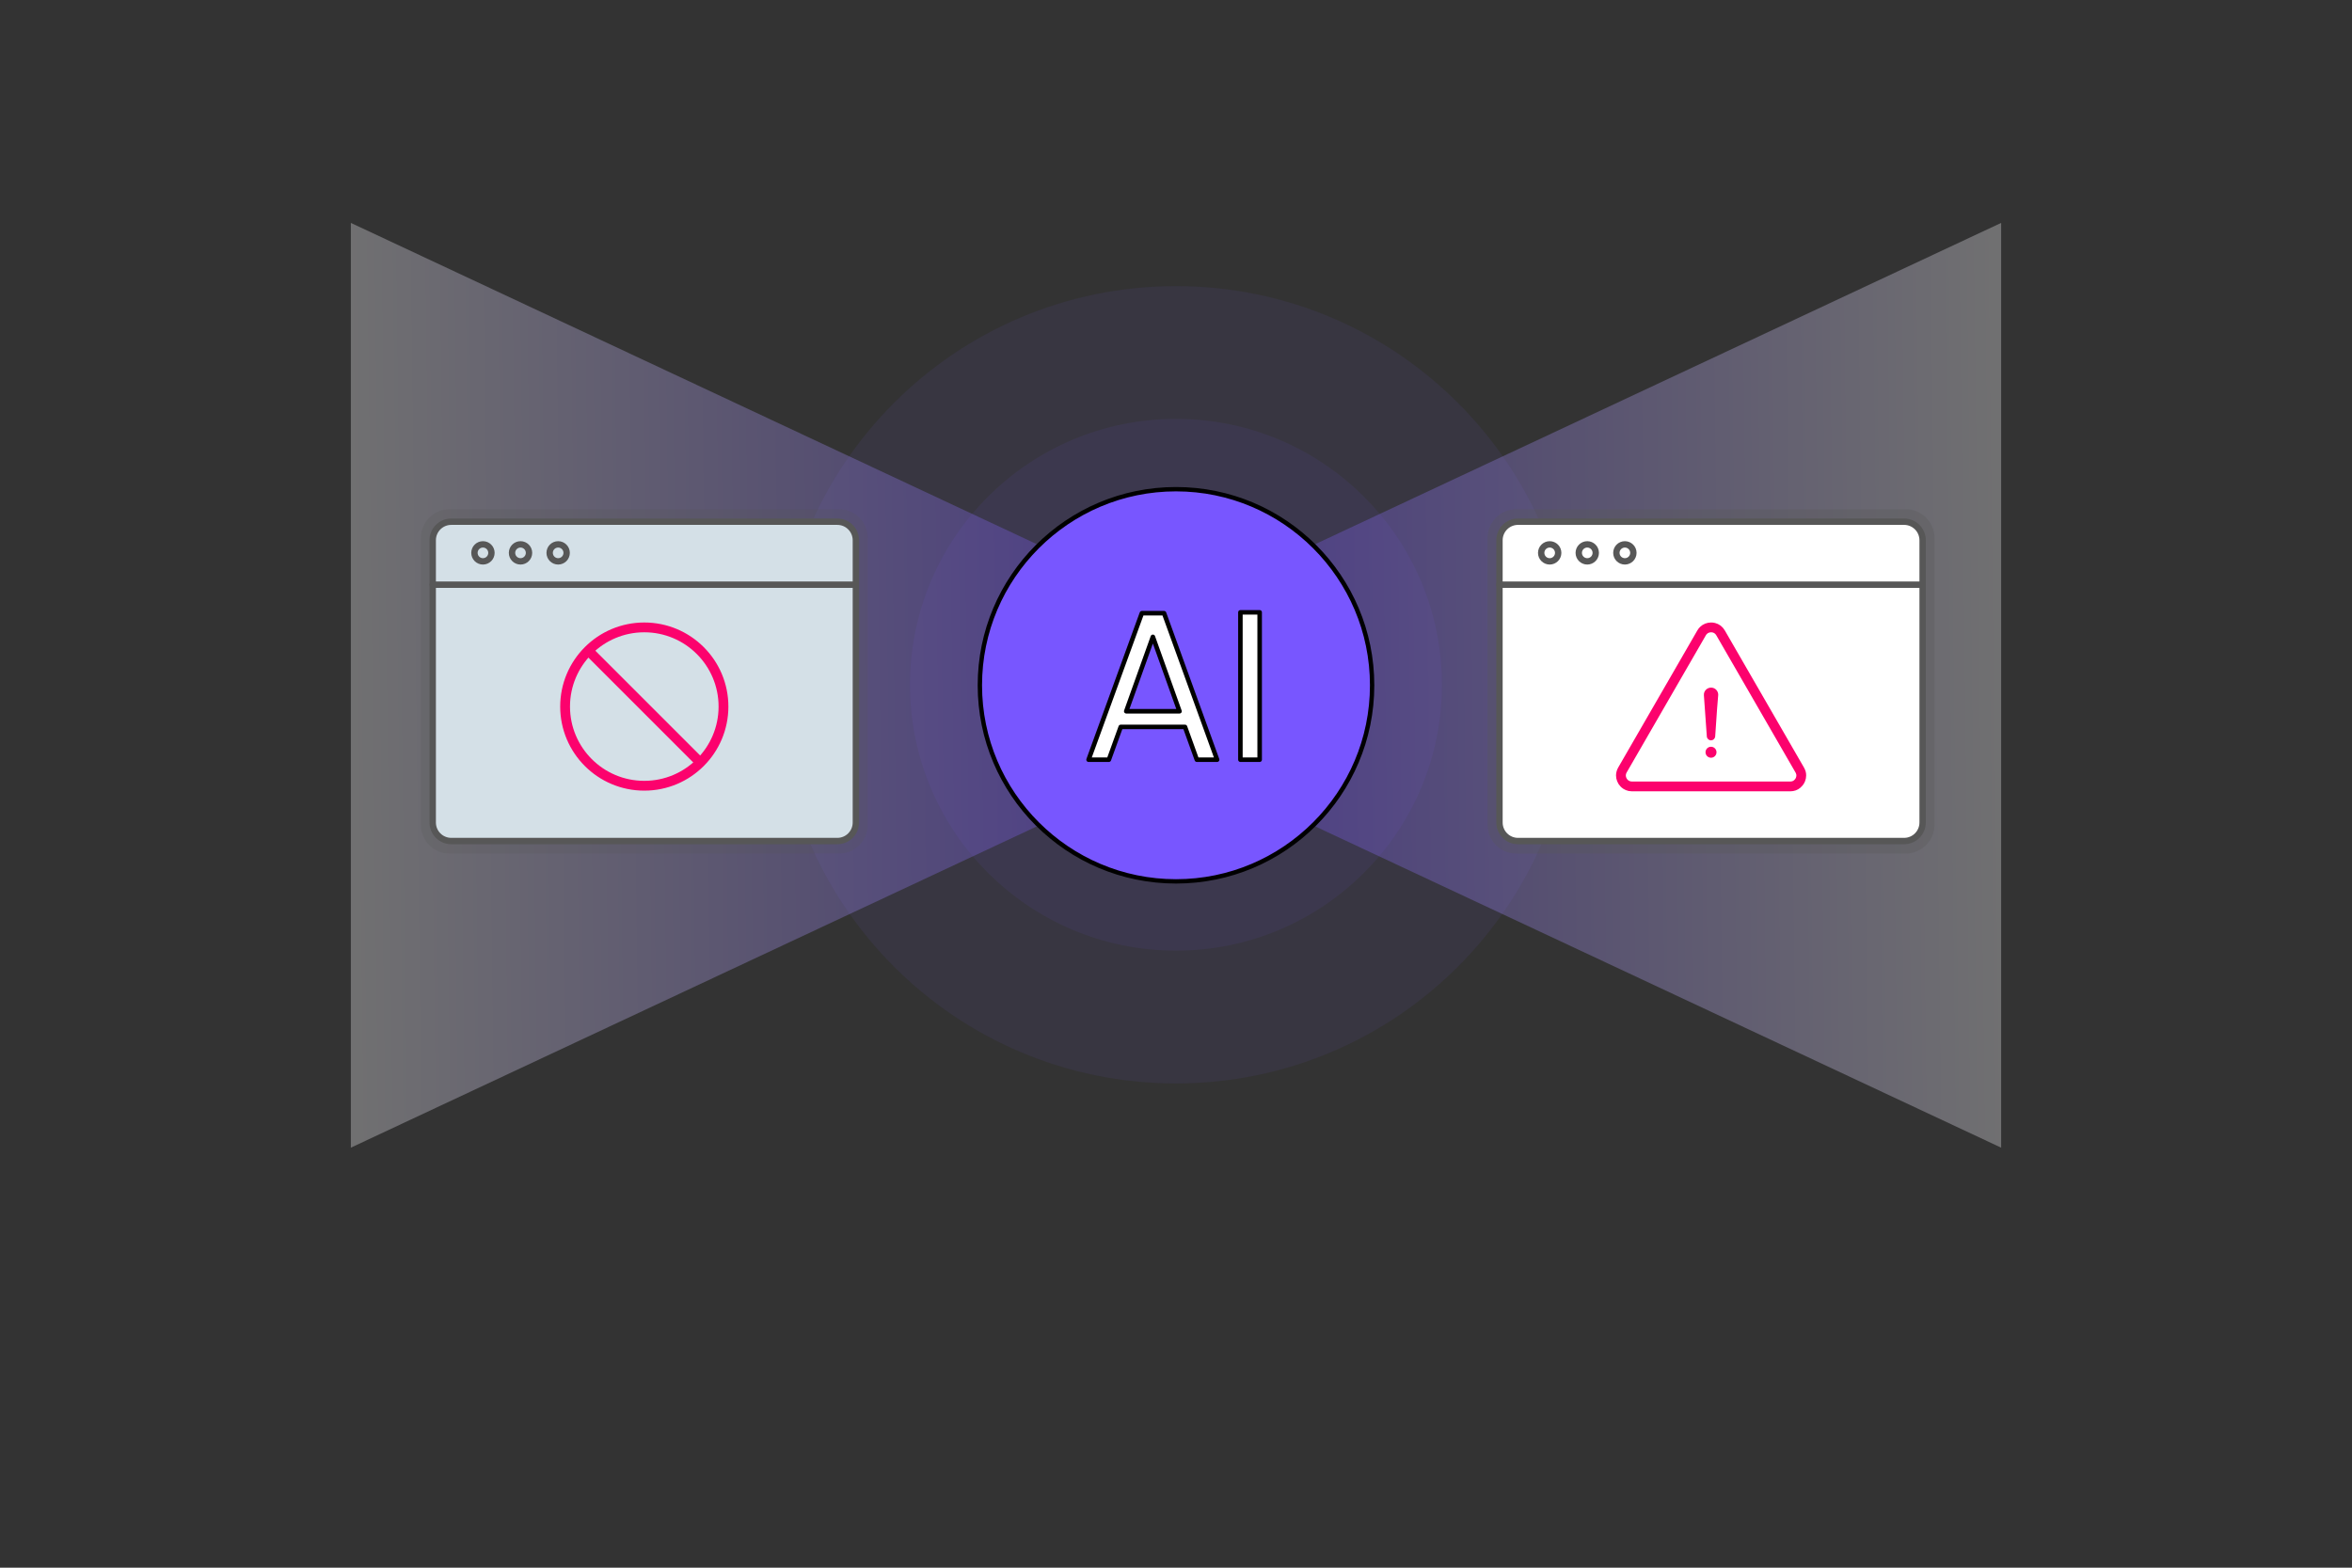
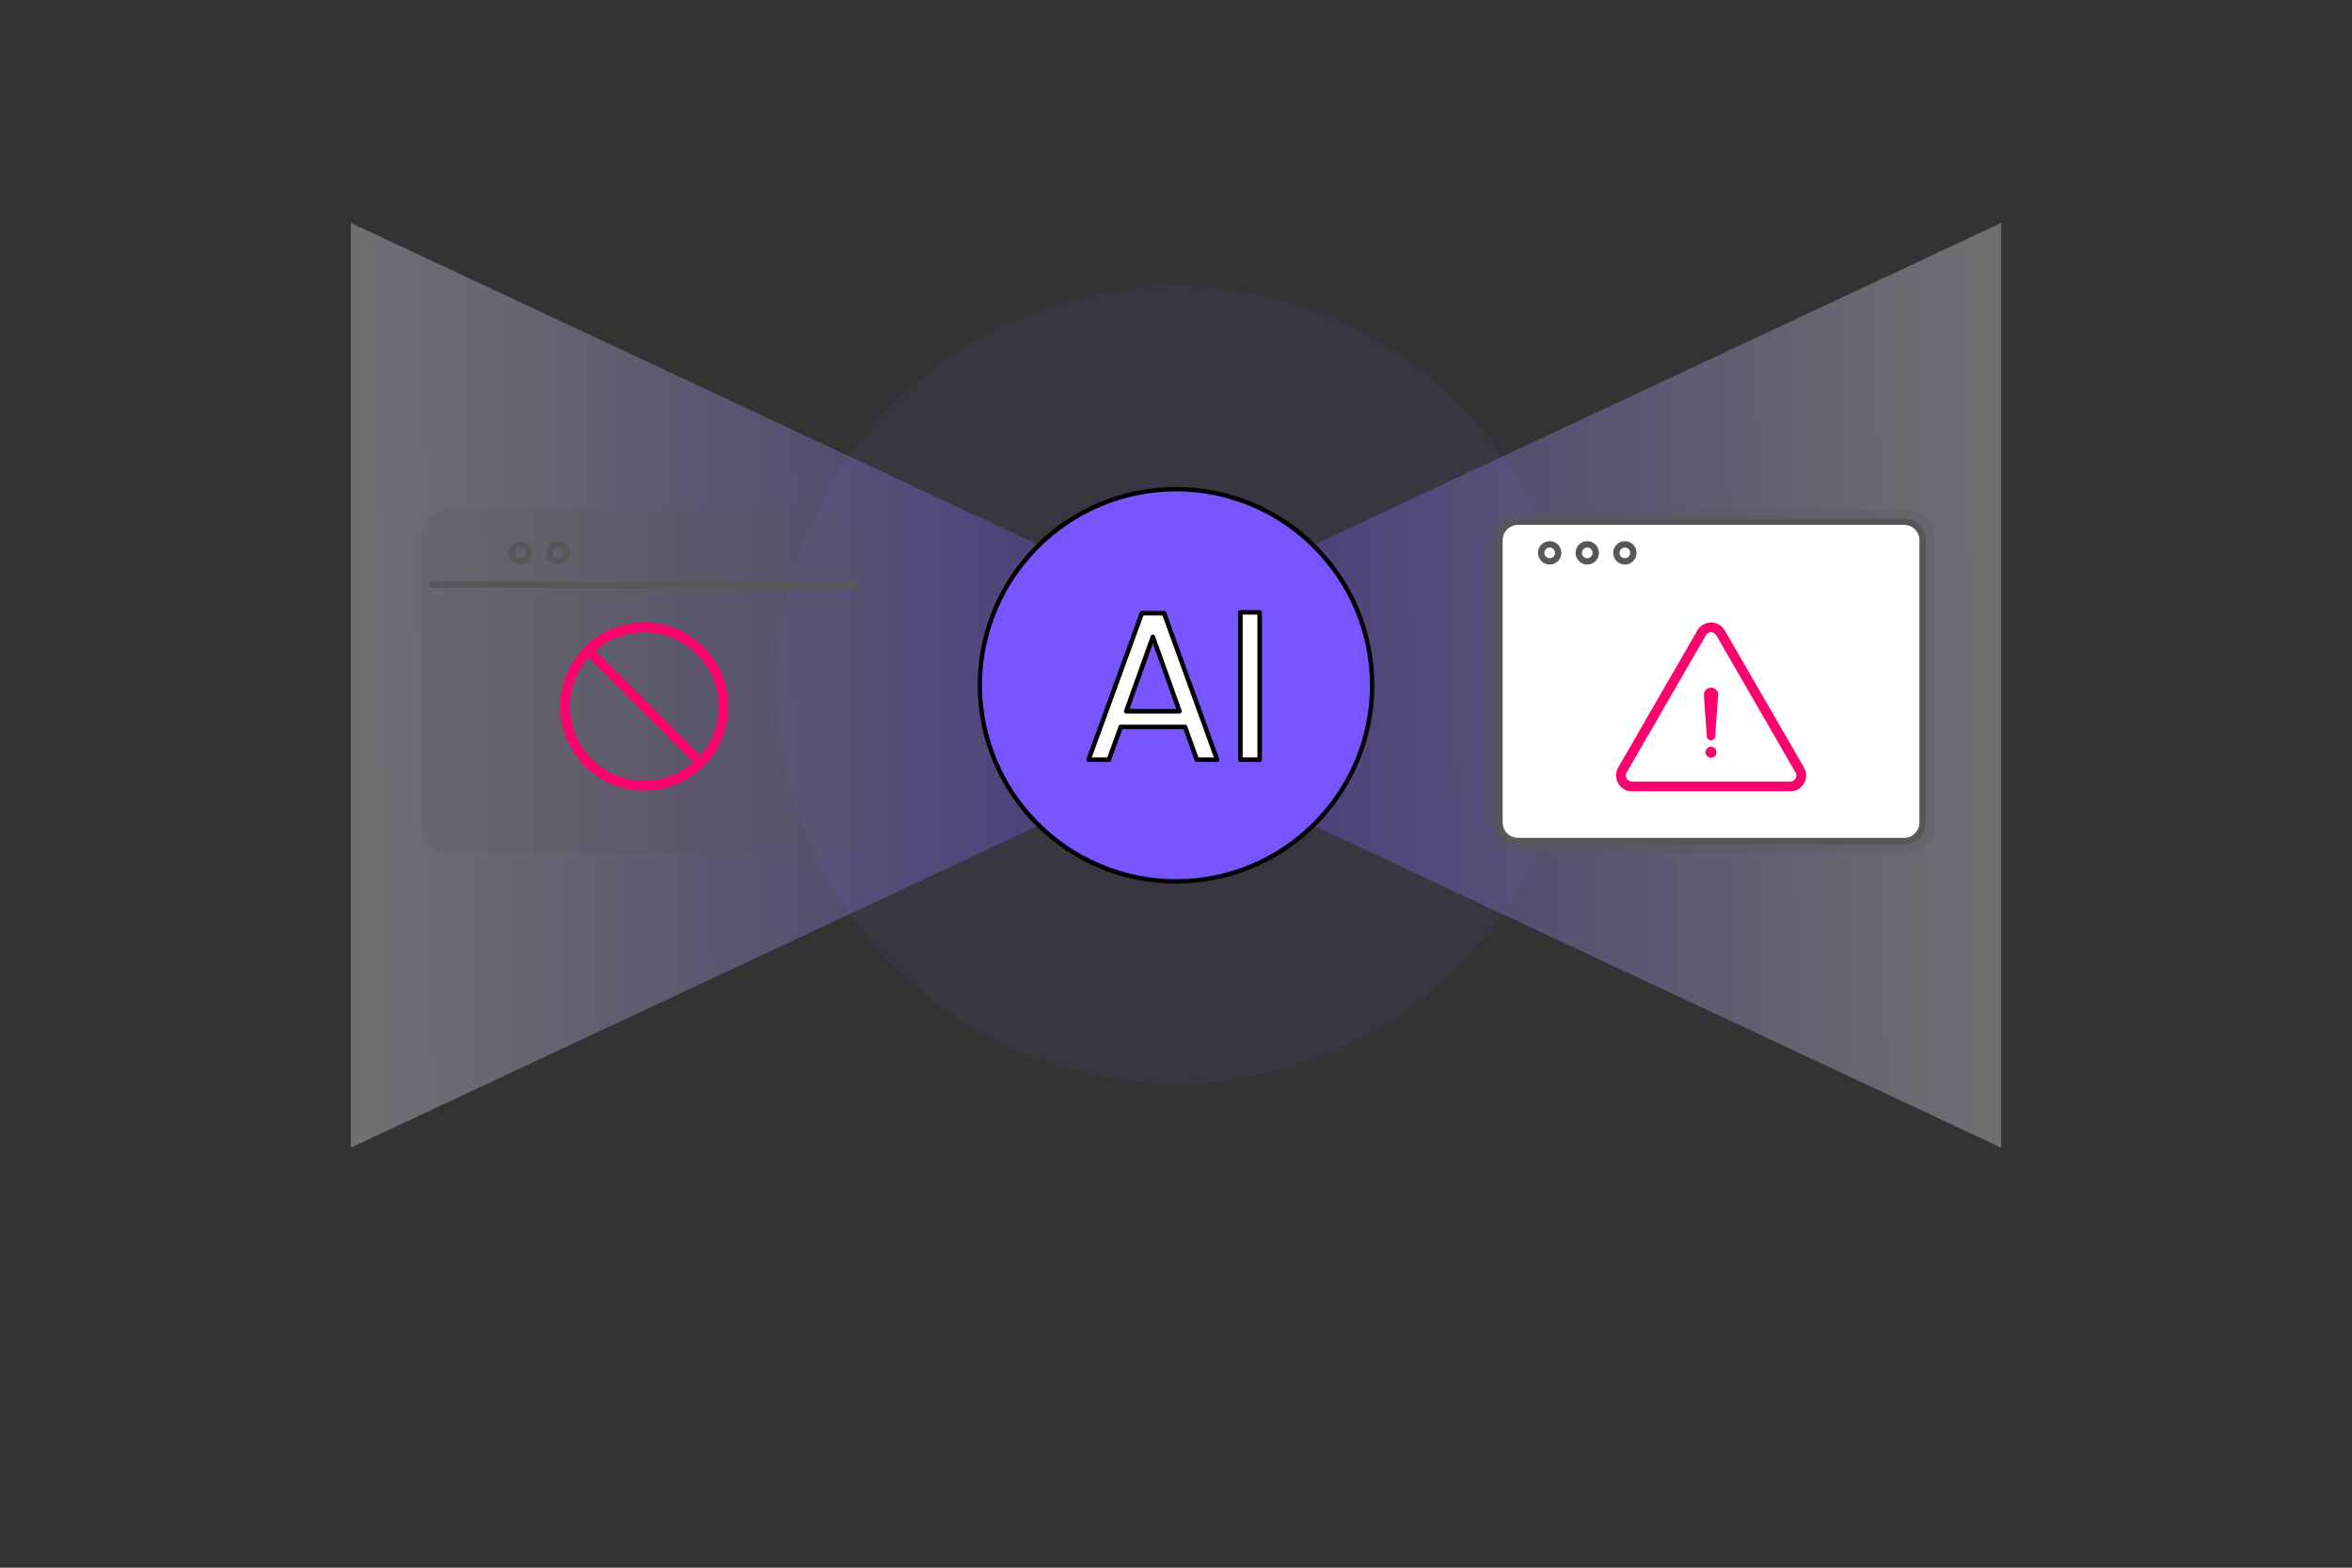
<svg xmlns="http://www.w3.org/2000/svg" width="1200" height="800" viewBox="0 0 1200 800" fill="none">
  <rect x="0" y="0" width="1200" height="800" fill="#333333" stroke="none" />
  <g style="mix-blend-mode:multiply" opacity="0.07">
    <path d="M599.982 552.895C712.343 552.895 803.429 461.809 803.429 349.448C803.429 237.087 712.343 146 599.982 146C487.621 146 396.534 237.087 396.534 349.448C396.534 461.809 487.621 552.895 599.982 552.895Z" fill="#7856FF" />
  </g>
  <g style="mix-blend-mode:multiply" opacity="0.07">
-     <path d="M599.981 485.123C674.919 485.123 735.669 424.373 735.669 349.435C735.669 274.496 674.919 213.746 599.981 213.746C525.042 213.746 464.292 274.496 464.292 349.435C464.292 424.373 525.042 485.123 599.981 485.123Z" fill="#7856FF" />
-   </g>
+     </g>
  <path style="mix-blend-mode:multiply" opacity="0.3" d="M517.299 349.703L769.158 231.723L1021 113.742V349.703V585.664L769.158 467.684L517.299 349.703Z" fill="url(#paint0_linear_1940_5356)" />
  <path style="mix-blend-mode:multiply" opacity="0.3" d="M682.701 349.703L430.842 467.684L179 585.664V349.703V113.742L430.842 231.723L682.701 349.703Z" fill="url(#paint1_linear_1940_5356)" />
  <path d="M599.999 449.779C544.825 449.779 499.932 404.886 499.932 349.712C499.932 294.538 544.825 249.645 599.999 249.645C655.173 249.645 700.066 294.538 700.066 349.712C700.066 404.886 655.173 449.779 599.999 449.779Z" fill="#7856FF" />
  <path d="M599.997 250.747C654.556 250.747 698.954 295.146 698.954 349.705C698.954 404.264 654.556 448.662 599.997 448.662C545.438 448.662 501.039 404.281 501.039 349.705C501.039 295.129 545.421 250.747 599.997 250.747ZM599.997 248.527C544.123 248.527 498.819 293.831 498.819 349.705C498.819 405.578 544.123 450.882 599.997 450.882C655.87 450.882 701.174 405.578 701.174 349.705C701.174 293.831 655.87 248.527 599.997 248.527Z" fill="black" />
  <path d="M604.598 370.953H571.802L565.754 387.678H555.39L582.578 312.914H593.907L620.982 387.678H610.632L604.598 370.953ZM601.787 362.96L588.2 324.982L574.613 362.96H601.801H601.787Z" fill="white" stroke="black" stroke-width="2.309" stroke-linecap="round" stroke-linejoin="round" />
  <path d="M642.685 312.488V387.678H632.86V312.488H642.685Z" fill="white" stroke="black" stroke-width="2.309" stroke-linecap="round" stroke-linejoin="round" />
  <path d="M972.341 259.863H773.624C765.541 259.863 758.989 266.415 758.989 274.498V420.944C758.989 429.027 765.541 435.579 773.624 435.579H972.341C980.423 435.579 986.975 429.027 986.975 420.944V274.498C986.975 266.415 980.423 259.863 972.341 259.863Z" fill="#575757" fill-opacity="0.3" />
  <path d="M971.473 266.23H774.497C769.273 266.23 765.037 270.466 765.037 275.691V419.73C765.037 424.954 769.273 429.19 774.497 429.19H971.473C976.698 429.19 980.933 424.954 980.933 419.73V275.691C980.933 270.466 976.698 266.23 971.473 266.23Z" fill="white" stroke="#575757" stroke-width="3.25" stroke-linecap="round" stroke-linejoin="round" />
-   <path d="M765.037 298.375H980.933" stroke="#575757" stroke-width="3.25" stroke-linecap="round" stroke-linejoin="round" />
  <path d="M829.019 286.468C831.414 286.468 833.356 284.526 833.356 282.13C833.356 279.735 831.414 277.793 829.019 277.793C826.624 277.793 824.682 279.735 824.682 282.13C824.682 284.526 826.624 286.468 829.019 286.468Z" stroke="#575757" stroke-width="3.25" stroke-linecap="round" stroke-linejoin="round" />
  <path d="M809.827 286.468C812.222 286.468 814.164 284.526 814.164 282.13C814.164 279.735 812.222 277.793 809.827 277.793C807.431 277.793 805.489 279.735 805.489 282.13C805.489 284.526 807.431 286.468 809.827 286.468Z" stroke="#575757" stroke-width="3.25" stroke-linecap="round" stroke-linejoin="round" />
  <path d="M790.657 286.468C793.052 286.468 794.994 284.526 794.994 282.13C794.994 279.735 793.052 277.793 790.657 277.793C788.261 277.793 786.319 279.735 786.319 282.13C786.319 284.526 788.261 286.468 790.657 286.468Z" stroke="#575757" stroke-width="3.25" stroke-linecap="round" stroke-linejoin="round" />
  <path d="M918.807 394.327C918.688 393.866 918.5 393.387 918.227 392.926L877.841 322.965C877.636 322.606 877.397 322.282 877.141 321.991C876.885 321.701 876.612 321.462 876.338 321.24C875.758 320.813 875.109 320.506 874.426 320.335C873.965 320.215 873.487 320.164 873.009 320.164C872.291 320.164 871.574 320.301 870.908 320.557C870.242 320.813 869.645 321.206 869.115 321.718C868.757 322.06 868.449 322.469 868.159 322.965L827.773 392.926C827.5 393.404 827.312 393.866 827.193 394.327C827.073 394.788 827.005 395.249 827.005 395.71C827.005 396.427 827.141 397.127 827.415 397.776C827.671 398.442 828.064 399.057 828.559 399.569C828.883 399.911 829.242 400.218 829.652 400.474C830.181 400.799 830.779 401.055 831.428 401.191C831.803 401.26 832.196 401.311 832.623 401.311H913.411C914.128 401.311 914.777 401.191 915.358 400.986C915.938 400.781 916.468 400.474 916.929 400.081C917.236 399.825 917.527 399.535 917.783 399.21C918.124 398.784 918.397 398.305 918.602 397.81C918.876 397.144 919.012 396.427 919.012 395.71C919.012 395.249 918.961 394.788 918.841 394.327H918.807Z" fill="white" stroke="#FC026D" stroke-width="5" stroke-linecap="round" stroke-linejoin="round" />
  <path d="M875.767 383.875C875.767 385.412 874.521 386.675 872.967 386.675C871.413 386.675 870.166 385.429 870.166 383.875C870.166 382.321 871.413 381.074 872.967 381.074C874.521 381.074 875.767 382.321 875.767 383.875Z" fill="#FC026D" />
  <path d="M876.626 354.822C876.404 356.649 875.841 364.675 875.09 375.911C874.953 376.987 874.065 377.79 873.006 377.807C871.913 377.824 870.974 377.004 870.838 375.911L869.335 354.805C869.318 354.515 869.335 354.224 869.369 353.951C869.659 352.226 871.179 350.895 872.989 350.895C874.799 350.895 876.234 352.158 876.575 353.832C876.678 354.327 876.643 354.737 876.626 354.822Z" fill="#FC026D" />
  <path opacity="0.2" d="M428.082 259.863H229.365C221.283 259.863 214.73 266.415 214.73 274.498V420.944C214.73 429.027 221.283 435.579 229.365 435.579H428.082C436.165 435.579 442.717 429.027 442.717 420.944V274.498C442.717 266.415 436.165 259.863 428.082 259.863Z" fill="#575757" />
-   <path d="M427.211 266.23H230.236C225.011 266.23 220.775 270.466 220.775 275.691V419.73C220.775 424.954 225.011 429.19 230.236 429.19H427.211C432.436 429.19 436.672 424.954 436.672 419.73V275.691C436.672 270.466 432.436 266.23 427.211 266.23Z" fill="#D4E0E7" stroke="#575757" stroke-width="3.25" stroke-linecap="round" stroke-linejoin="round" />
  <path d="M220.775 298.375H436.672" stroke="#575757" stroke-width="3.25" stroke-linecap="round" stroke-linejoin="round" />
  <path d="M284.773 286.468C287.168 286.468 289.11 284.526 289.11 282.13C289.11 279.735 287.168 277.793 284.773 277.793C282.377 277.793 280.436 279.735 280.436 282.13C280.436 284.526 282.377 286.468 284.773 286.468Z" stroke="#575757" stroke-width="3.25" stroke-linecap="round" stroke-linejoin="round" />
  <path d="M265.569 286.468C267.964 286.468 269.906 284.526 269.906 282.13C269.906 279.735 267.964 277.793 265.569 277.793C263.173 277.793 261.231 279.735 261.231 282.13C261.231 284.526 263.173 286.468 265.569 286.468Z" stroke="#575757" stroke-width="3.25" stroke-linecap="round" stroke-linejoin="round" />
-   <path d="M246.4 286.468C248.795 286.468 250.737 284.526 250.737 282.13C250.737 279.735 248.795 277.793 246.4 277.793C244.004 277.793 242.062 279.735 242.062 282.13C242.062 284.526 244.004 286.468 246.4 286.468Z" stroke="#575757" stroke-width="3.25" stroke-linecap="round" stroke-linejoin="round" />
  <path d="M328.719 400.969C351.033 400.969 369.122 382.88 369.122 360.567C369.122 338.253 351.033 320.164 328.719 320.164C306.405 320.164 288.316 338.253 288.316 360.567C288.316 382.88 306.405 400.969 328.719 400.969Z" stroke="#FC026D" stroke-width="5" stroke-miterlimit="10" />
  <path d="M357.122 388.978L300.207 332.062" stroke="#FC026D" stroke-width="5" stroke-miterlimit="10" />
  <defs>
    <linearGradient id="paint0_linear_1940_5356" x1="565.42" y1="355.372" x2="1093.32" y2="348.798" gradientUnits="userSpaceOnUse">
      <stop offset="0.16" stop-color="#7856FF" />
      <stop offset="0.87" stop-color="white" />
    </linearGradient>
    <linearGradient id="paint1_linear_1940_5356" x1="634.58" y1="344.034" x2="106.665" y2="350.591" gradientUnits="userSpaceOnUse">
      <stop offset="0.16" stop-color="#7856FF" />
      <stop offset="0.87" stop-color="white" />
    </linearGradient>
  </defs>
</svg>